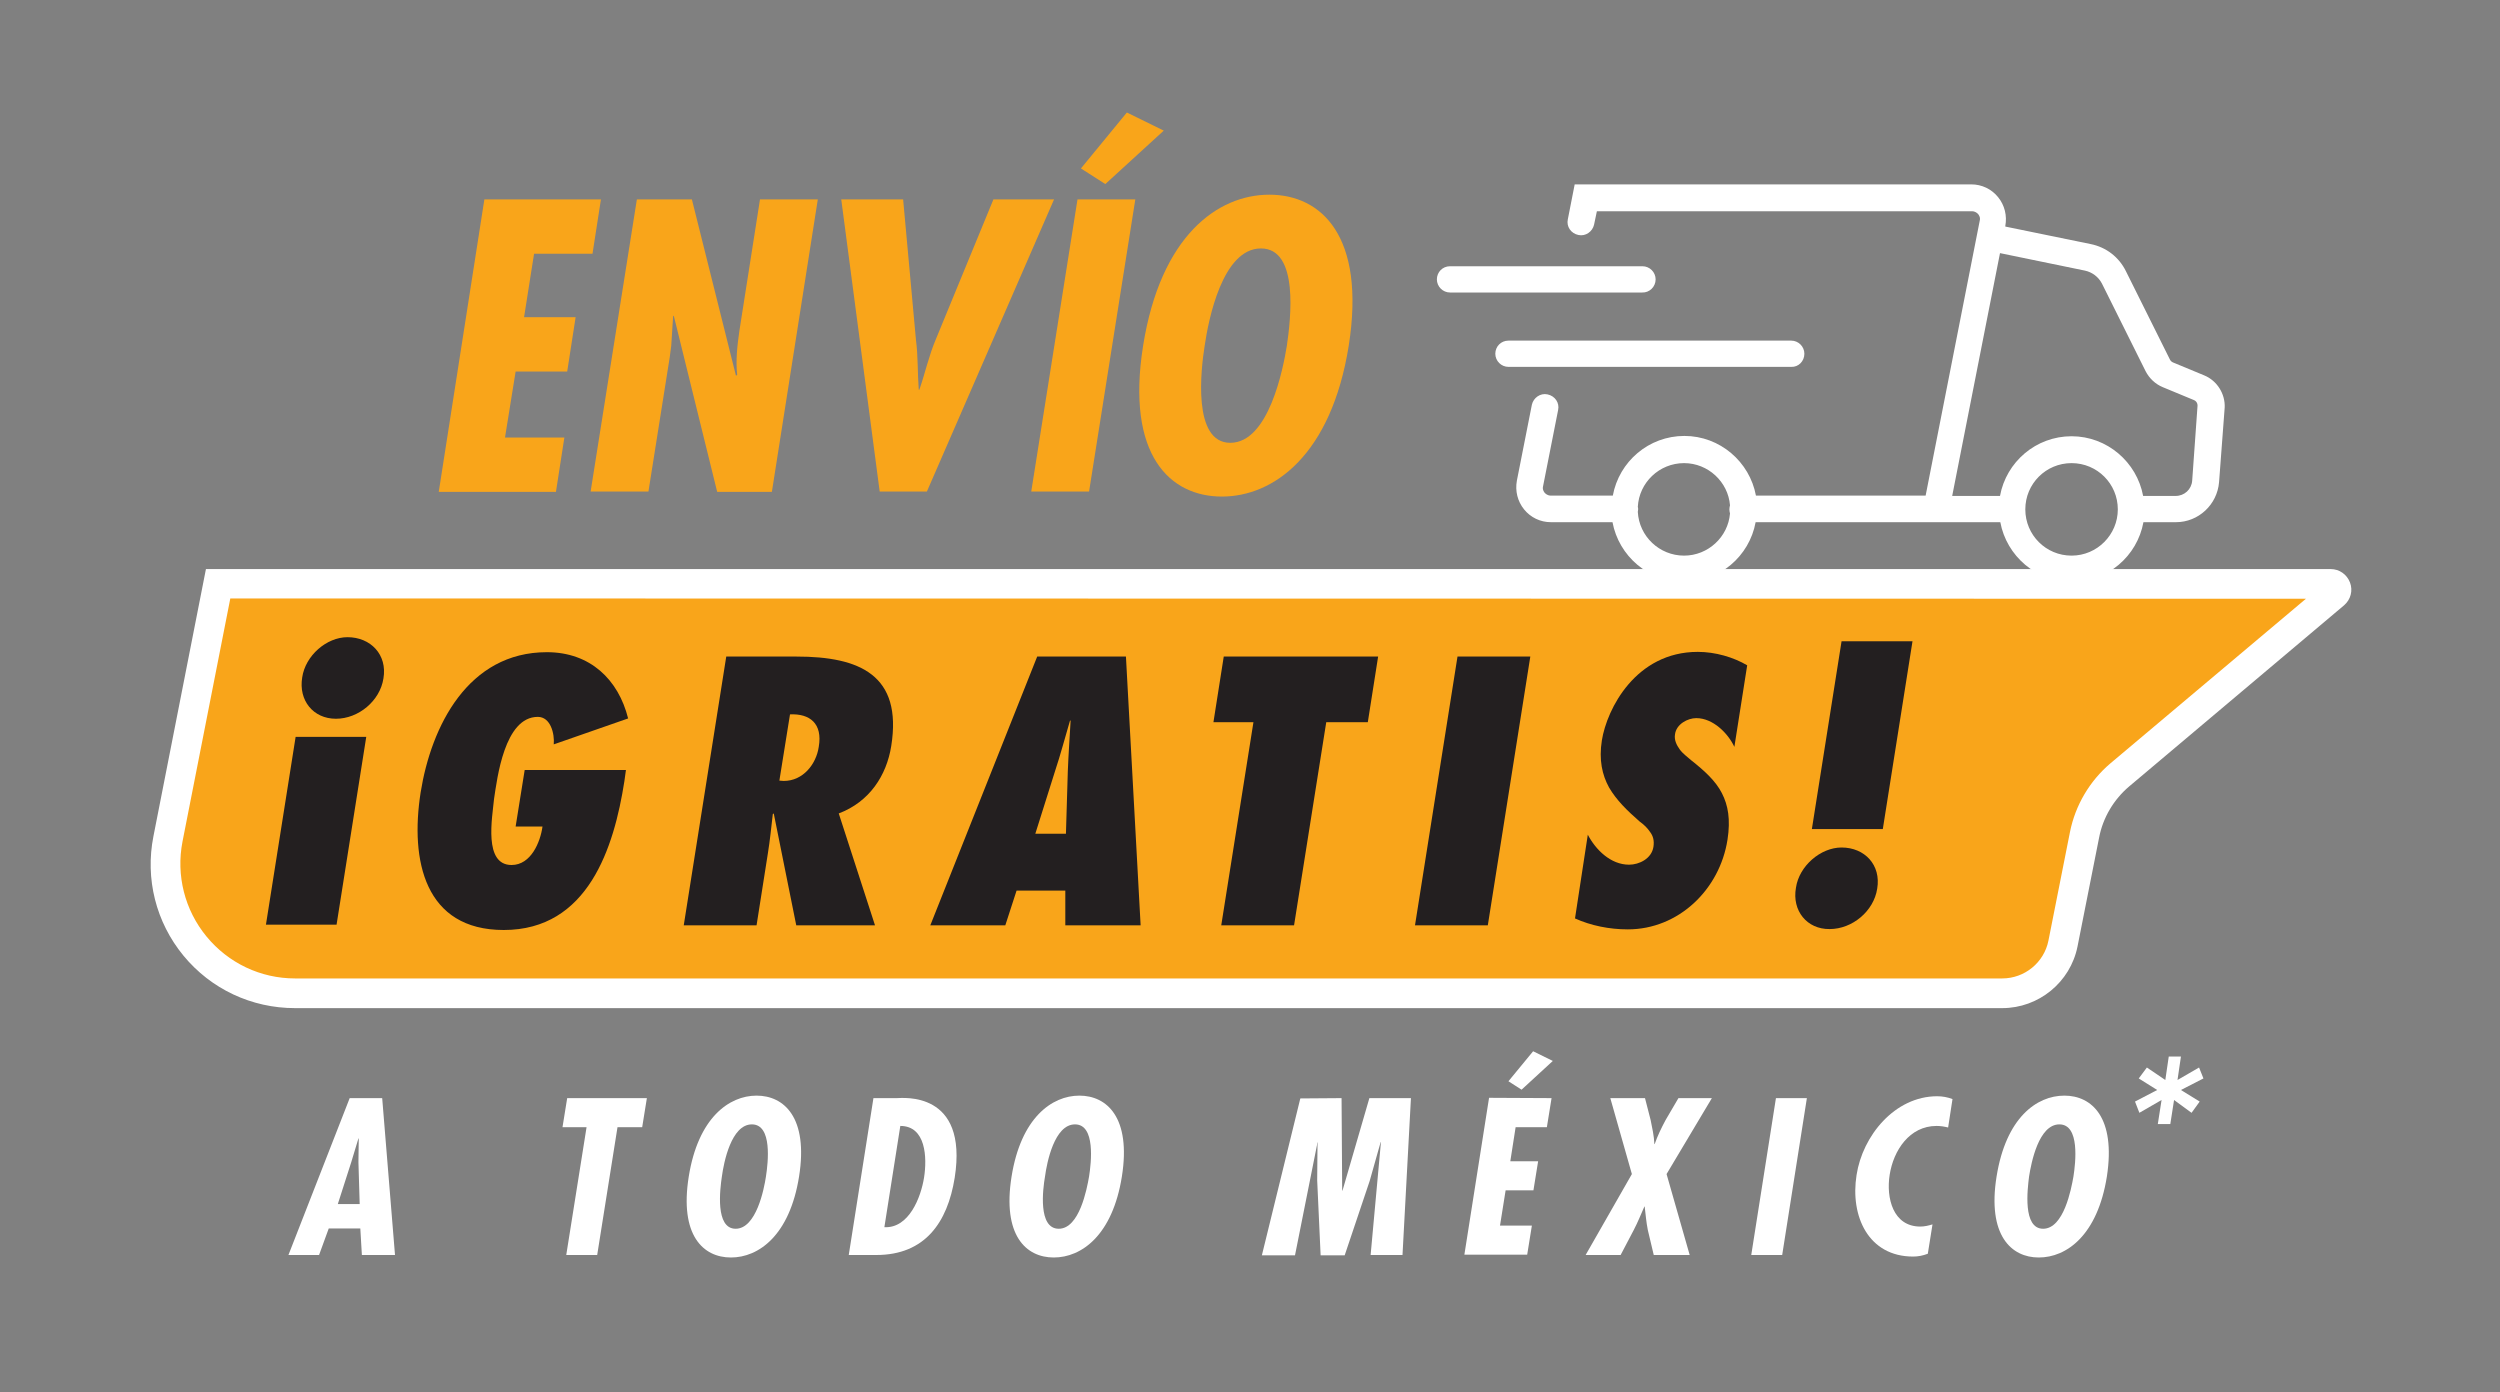
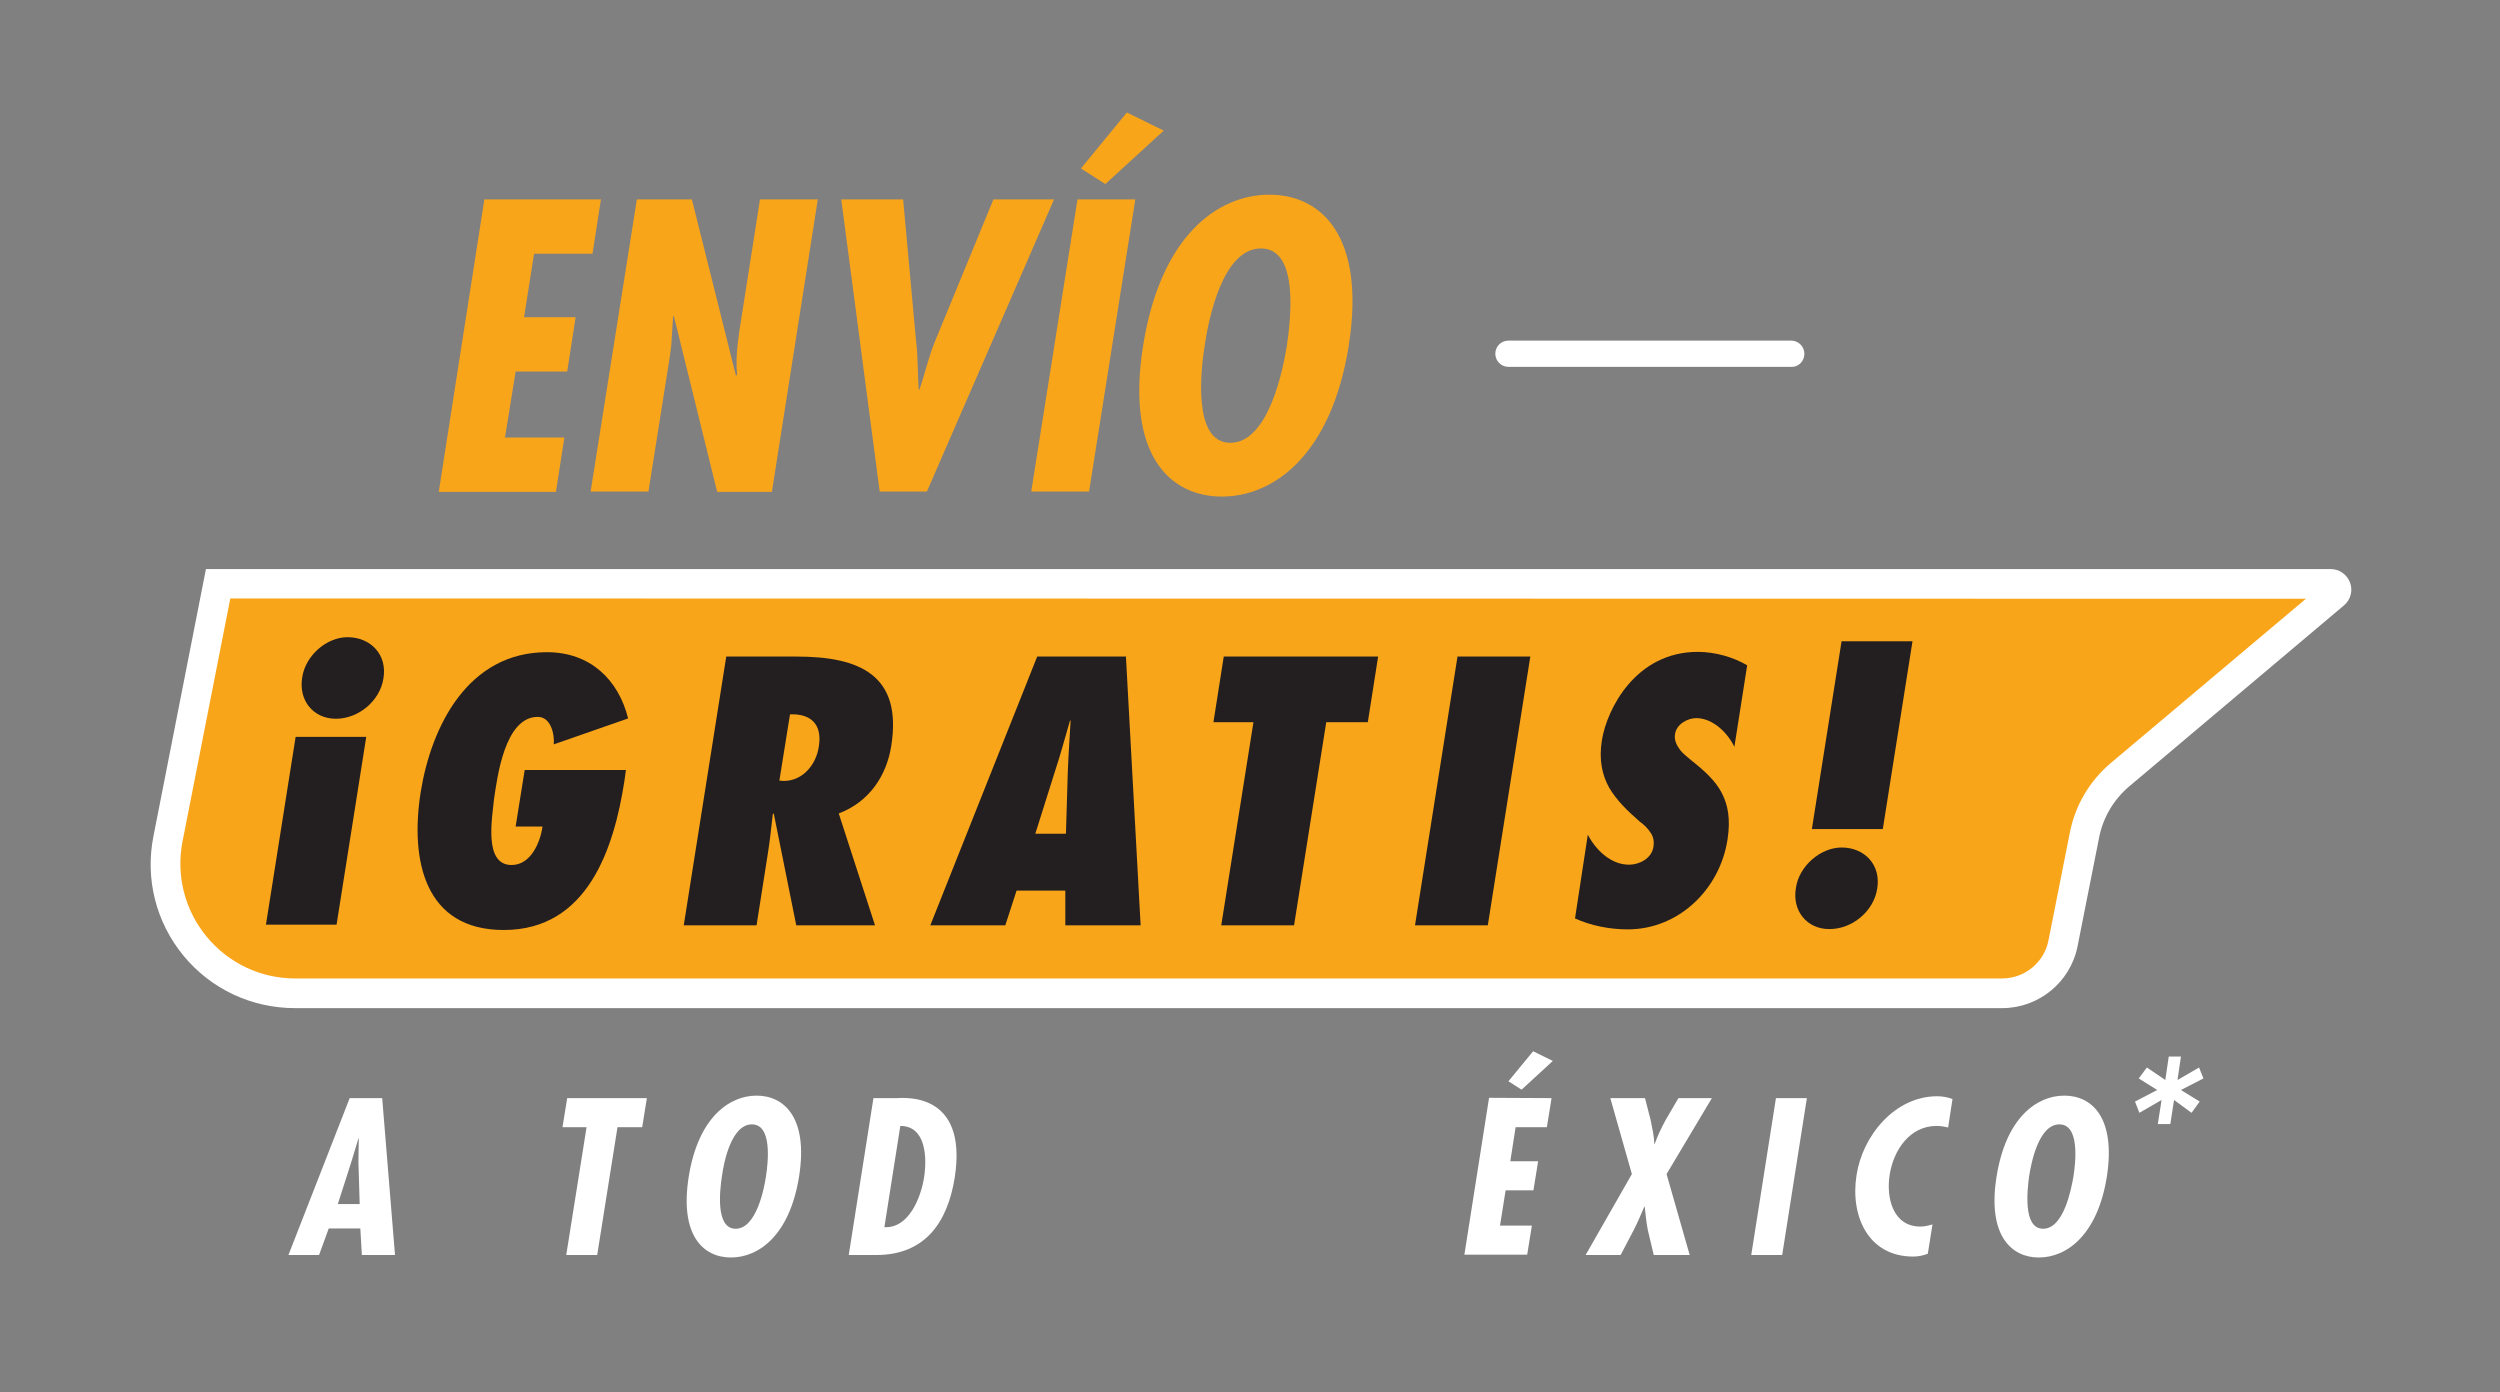
<svg xmlns="http://www.w3.org/2000/svg" id="Layer_1" x="0px" y="0px" viewBox="0 0 800 445.5" style="enable-background:new 0 0 800 445.5;" xml:space="preserve">
  <rect x="0" y="0" width="800" height="445.5" fill="#808080" stroke="none" />
  <style type="text/css">	.st0{fill:#F9A51A;}	.st1{fill:#FFFFFF;}	.st2{fill:#231F20;}</style>
  <path class="st0" d="M745.8,186.8h-63h-21.5H69.8c-2.3,11.8-9.7,49.3-16.1,81.6c-5,25.6,14.6,49.4,40.7,49.4h546.3 c9.5,0,17.6-6.7,19.4-16c1.9-9.5,4.3-21.8,6.9-34.8c1.5-7.5,5.5-14.3,11.3-19.2L747,190C748.3,188.9,747.5,186.8,745.8,186.8z" />
  <g>
-     <path class="st1" d="M705.3,120.1l-9.9-4.1c-0.5-0.2-0.9-0.6-1.1-1.1l-14-28.1c-2.2-4.5-6.3-7.7-11.3-8.7l-27.3-5.6l0-0.2  c0.6-3.3-0.2-6.6-2.3-9.2s-5.2-4.1-8.6-4.1H503.9l-2.2,11.2c-0.5,2.3,1,4.5,3.4,5c2.3,0.5,4.5-1.1,5-3.3l0.9-4.3h120  c1.1,0,1.7,0.6,2,0.9c0.3,0.4,0.8,1.1,0.5,2.2l-17.3,87.9h-54.3c-2-10.8-11.5-19.1-22.9-19.1s-20.9,8.2-22.9,19.1h-19.8  c-1.1,0-1.7-0.6-2-0.9c-0.3-0.4-0.8-1.1-0.5-2.2l4.8-24.3c0.5-2.3-1-4.5-3.4-5c-2.3-0.5-4.5,1.1-5,3.3l-4.8,24.3  c-0.6,3.3,0.2,6.6,2.3,9.2s5.2,4.1,8.6,4.1H516c2,10.8,11.5,19.1,22.9,19.1s20.9-8.2,22.9-19.1h57.8h3.5h17  c2,10.8,11.5,19.1,22.9,19.1s20.9-8.2,22.9-19.1h10.4c7.2,0,13.2-5.6,13.8-12.8l1.8-23.9C712.1,126.1,709.5,121.8,705.3,120.1z   M538.9,177.8c-7.9,0-14.4-6.2-14.8-14c0-0.2,0.1-0.5,0.1-0.8c0-0.3,0-0.5-0.1-0.8c0.4-7.8,6.9-14,14.8-14c7.7,0,14.1,6,14.7,13.5  c-0.1,0.4-0.2,0.8-0.2,1.3s0.1,0.9,0.2,1.3C553,171.8,546.6,177.8,538.9,177.8z M662.9,177.8c-8.2,0-14.8-6.6-14.8-14.8  s6.6-14.8,14.8-14.8s14.8,6.6,14.8,14.8C677.7,171.1,671.1,177.8,662.9,177.8z M701.5,153.8c-0.2,2.8-2.5,4.9-5.3,4.9h-10.4  c-2-10.8-11.5-19.1-22.9-19.1s-20.9,8.2-22.9,19.1h-15.3L640,81l27.2,5.6c2.3,0.5,4.3,2,5.4,4.1l14,28.1c1.2,2.3,3.1,4.1,5.5,5.1  l9.9,4.1c0.8,0.3,1.3,1.1,1.2,2L701.5,153.8z" />
-     <path class="st1" d="M529.8,89.4c0-2.3-1.9-4.2-4.2-4.2H464c-2.4,0-4.2,1.9-4.2,4.2s1.9,4.2,4.2,4.2h61.5  C527.8,93.7,529.8,91.8,529.8,89.4z" />
    <path class="st1" d="M577.4,113.2c0-2.3-1.9-4.2-4.2-4.2h-90.5c-2.4,0-4.2,1.9-4.2,4.2s1.9,4.2,4.2,4.2h90.5  C575.5,117.5,577.4,115.6,577.4,113.2z" />
  </g>
  <g>
    <path class="st1" d="M640.7,322.6H94.4c-13.9,0-26.9-6.1-35.7-16.8c-8.8-10.7-12.3-24.6-9.6-38.2l16.8-85.5h679.9  c2.8,0,5.2,1.7,6.2,4.3c1,2.6,0.2,5.5-1.9,7.3l-68.7,57.9c-5,4.2-8.5,10.1-9.7,16.5l-6.9,34.8C662.5,314.3,652.4,322.6,640.7,322.6  z M73.7,191.5l-15.3,77.8c-2.1,10.8,0.7,21.9,7.7,30.4c7,8.5,17.3,13.4,28.3,13.4h546.3c7.2,0,13.4-5.1,14.8-12.1l6.9-34.8  c1.7-8.5,6.3-16.3,12.9-21.9l62.6-52.7L73.7,191.5L73.7,191.5z M745.8,191.5L745.8,191.5L745.8,191.5z" />
  </g>
  <g>
    <path class="st0" d="M192.3,63.8l-2.7,17.4h-18.7l-3.2,20.3h16.5l-2.7,17.4h-16.5l-3.4,21.1h19l-2.7,17.4h-37.5L155,63.8  C155,63.8,192.3,63.8,192.3,63.8z" />
    <path class="st0" d="M221.4,63.8l14.1,56.4l0.4-0.2c-0.5-4.5,0-9.3,0.7-14.1l6.6-42.1h18.5L247,157.4h-17.5l-13.9-56.4l-0.2,0.2  l-0.6,9.4l-0.5,3.8l-6.8,42.9h-18.5l14.8-93.5L221.4,63.8L221.4,63.8z" />
    <path class="st0" d="M289,63.8l4.1,44.9c0.7,5.3,0.5,10.7,0.9,16h0.2c1.9-5.5,3-10.8,5.3-16.2l18.4-44.7h19.4l-40.7,93.5h-15.1  l-12.3-93.5C269.2,63.8,289,63.8,289,63.8z" />
    <path class="st0" d="M363.3,63.8l-14.8,93.5h-18.5l14.8-93.5C344.9,63.8,363.3,63.8,363.3,63.8z M372.4,41.8l-18.7,17.1l-7.8-5  L360.6,36L372.4,41.8z" />
    <path class="st0" d="M431.6,110.6c-5.6,35.1-24.1,48.3-40.6,48.3s-30.8-13.1-25.2-48.3s23.9-48.3,40.4-48.3  C422.8,62.3,437.1,75.5,431.6,110.6z M393.7,141.7c12.3,0,16.9-23.7,18.1-31.1c1.2-8.3,4-31.1-8.3-31.1s-16.8,22.8-18,31.1  C384.3,118.1,381.5,141.7,393.7,141.7z" />
  </g>
  <g>
    <path class="st2" d="M117.2,235.8l-9.5,60.1H85.1l9.5-60.1L117.2,235.8L117.2,235.8z M96.7,216.8c1-7,7.8-12.9,14.5-12.9  c7.4,0,12.8,5.6,11.5,13.2c-1.1,7.2-8,12.9-15.2,12.9C100.2,230,95.5,224.1,96.7,216.8z" />
    <path class="st2" d="M200.3,246.4l-0.5,3.6c-3.3,21.2-11.6,47.6-38.6,47.6c-25.3,0-30-22.2-26.6-44c3.4-21.3,15.2-44.9,40.4-44.9  c13.9,0,22.9,8.8,26,21.2l-23.8,8.3c0.3-3.4-1-8.8-5.1-8.8c-10.7,0-13,19.7-14,26.2c-0.6,6.2-3.4,21.2,5.6,21.2  c6.2,0,9.2-7.3,9.9-12.3H165l2.9-18.1L200.3,246.4L200.3,246.4z" />
    <path class="st2" d="M254.8,296.1l-7.2-35.8l-0.3,0.2c-0.5,4.2-0.9,8.4-1.6,12.7l-3.6,22.9h-23.3l13.6-86h22.5  c20.2,0,33.9,5.9,30.3,28.6c-1.5,9.5-7,17.9-16.8,21.6l11.6,35.8H254.8z M250.8,249.9c6.2,0,10.4-5.4,11.2-10.9  c1.3-7.5-2.9-10.7-9.2-10.4l-3.4,21.2L250.8,249.9z" />
    <path class="st2" d="M340.9,296.1V285h-15.6l-3.6,11.1h-24l34.2-86h28.4l4.7,86H340.9z M341.1,266.8l0.6-20  c0.2-5.4,0.6-10.8,0.9-16.2h-0.2c-1.6,5.4-3,10.8-4.8,16.2l-6.3,20H341.1z" />
    <path class="st2" d="M390.8,296.1l10.3-65h-12.8l3.3-21H441l-3.3,21h-13.3l-10.3,65H390.8z" />
    <path class="st2" d="M452.8,296.1l13.6-86h23.3l-13.6,86H452.8z" />
    <path class="st2" d="M508.1,267.1c2.5,4.8,7.3,9.6,13.2,9.6c3.2,0,7.2-1.9,7.8-5.7c0.3-2-0.1-3.5-1.1-4.8c-0.8-1.2-1.9-2.3-3.3-3.3  c-4-3.5-7.4-6.8-9.8-10.9c-2.2-4-3.3-8.8-2.3-15.1c1.6-10,10.8-28.3,30.7-28.3c5.6,0,11.4,1.7,15.8,4.3l-4.1,26.1  c-2-4.3-6.8-9.2-12.2-9.2c-2.7,0-6.4,1.9-6.8,5.2c-0.3,1.8,0.5,3.4,1.5,4.8c1,1.4,2.6,2.5,3.7,3.5c4.3,3.4,7.8,6.6,9.8,10.5  c2,3.9,2.8,8.4,1.8,14.9c-2.5,16-15.7,28.7-31.9,28.7c-5.9,0-11.8-1.2-16.9-3.5L508.1,267.1z" />
    <path class="st2" d="M574.7,284.1c1-7,7.9-12.9,14.6-12.9c7.4,0,12.7,5.6,11.4,13.2c-1.1,7.2-8,12.9-15.2,12.9  C578.2,297.4,573.4,291.4,574.7,284.1z M579.8,265.3l9.5-60.1H612l-9.5,60.1H579.8z" />
  </g>
  <g>
    <path class="st1" d="M122.3,351.4l4.1,50.2h-10.6l-0.5-8.5h-10.1l-3.1,8.5h-9.8l19.6-50.2H122.3z M114.7,371.9l0.1-7.6h-0.1  l-2.3,7.6l-4.3,13.4h7L114.7,371.9z" />
    <path class="st1" d="M207,351.4l-1.5,9.3h-7.9l-6.5,40.9h-9.9l6.5-40.9H180l1.5-9.3H207z" />
    <path class="st1" d="M255.7,376.5c-3,18.8-12.9,25.9-21.8,25.9s-16.5-7.1-13.5-25.9s12.9-25.9,21.7-25.9S258.7,357.6,255.7,376.5z   M235.4,393.2c6.6,0,9.1-12.7,9.7-16.7c0.7-4.5,2.1-16.7-4.5-16.7c-6.6,0-9,12.2-9.6,16.7C230.4,380.5,228.8,393.2,235.4,393.2z" />
    <path class="st1" d="M271.6,401.6l7.9-50.2h7.5c1.7,0,22.9-2.5,18.5,25.5c-2.3,14.3-9.5,24.7-25.1,24.7L271.6,401.6L271.6,401.6z   M295.7,376.8c1-6.4,0.6-16.5-7.6-16.5l-5.1,32.4C290.9,393.1,294.7,383.1,295.7,376.8z" />
-     <path class="st1" d="M359,376.5c-3,18.8-12.9,25.9-21.8,25.9s-16.5-7.1-13.5-25.9s12.9-25.9,21.7-25.9S362,357.6,359,376.5z   M338.8,393.2c6.6,0,9-12.7,9.7-16.7c0.7-4.5,2.1-16.7-4.5-16.7s-9,12.2-9.6,16.7C333.7,380.5,332.1,393.2,338.8,393.2z" />
-     <path class="st1" d="M429.3,351.4l0.2,29.6h0.1l8.6-29.6h13.3l-2.7,50.2h-10.2l3.3-36.1h-0.1l-3.5,12.4l-8,23.8h-7.7l-1.1-24  l0.1-11.2l0.1-0.9h-0.1l-7.2,36.1h-10.6l12.3-50.2L429.3,351.4L429.3,351.4z" />
    <path class="st1" d="M496.5,351.4l-1.5,9.3h-10l-1.7,10.9h8.9l-1.5,9.3h-8.9l-1.8,11.3h10.2l-1.5,9.3h-20.1l7.9-50.2L496.5,351.4  L496.5,351.4z M496.9,339.5l-10,9.2l-4.2-2.7l7.9-9.6L496.9,339.5z" />
    <path class="st1" d="M526.4,351.4l1.8,7c0.5,2.5,1.1,5.1,1.2,7.7h0.1c0.9-2.6,2.1-5.1,3.5-7.7l4.1-7h10.7l-14.5,24.3l7.4,25.9  h-11.5l-1.9-8c-0.5-2.5-0.7-5-1-7.5h-0.1c-1.1,2.5-2.1,5-3.4,7.5l-4.2,8h-11.2l14.8-25.9l-6.9-24.3H526.4z" />
    <path class="st1" d="M578.2,351.4l-7.9,50.2h-9.9l7.9-50.2H578.2z" />
    <path class="st1" d="M623.4,360.8c-1.2-0.3-2.4-0.5-3.7-0.5c-8.7,0-13.8,7.9-15,15.6c-1.2,7.5,1.1,16.6,9.8,16.6  c1.3,0,2.6-0.3,3.9-0.7l-1.5,9.4c-1.6,0.6-3.1,0.9-4.7,0.9c-14.3,0-20.2-12.9-18.1-26.1c1.9-12.5,12.2-25.2,25.8-25.2  c1.7,0,3.3,0.3,4.9,0.9L623.4,360.8z" />
    <path class="st1" d="M674.2,376.5c-3,18.8-12.9,25.9-21.8,25.9c-8.8,0-16.5-7.1-13.5-25.9c3-18.8,12.8-25.9,21.7-25.9  C669.4,350.6,677.1,357.6,674.2,376.5z M653.8,393.2c6.6,0,9-12.7,9.7-16.7c0.7-4.5,2.1-16.7-4.5-16.7s-9,12.2-9.7,16.7  C648.8,380.5,647.2,393.2,653.8,393.2z" />
  </g>
  <g>
    <path class="st1" d="M697.9,338.1l-1.1,7.5l6.9-4l1.4,3.5l-7.2,3.7l6,3.7l-2.6,3.6l-5.6-4.1l-1.2,7.7h-4l1.2-7.7l-7.1,4.1l-1.4-3.6  l7.1-3.7l-5.9-3.7l2.6-3.5l5.9,4l1.1-7.5H697.9z" />
  </g>
</svg>